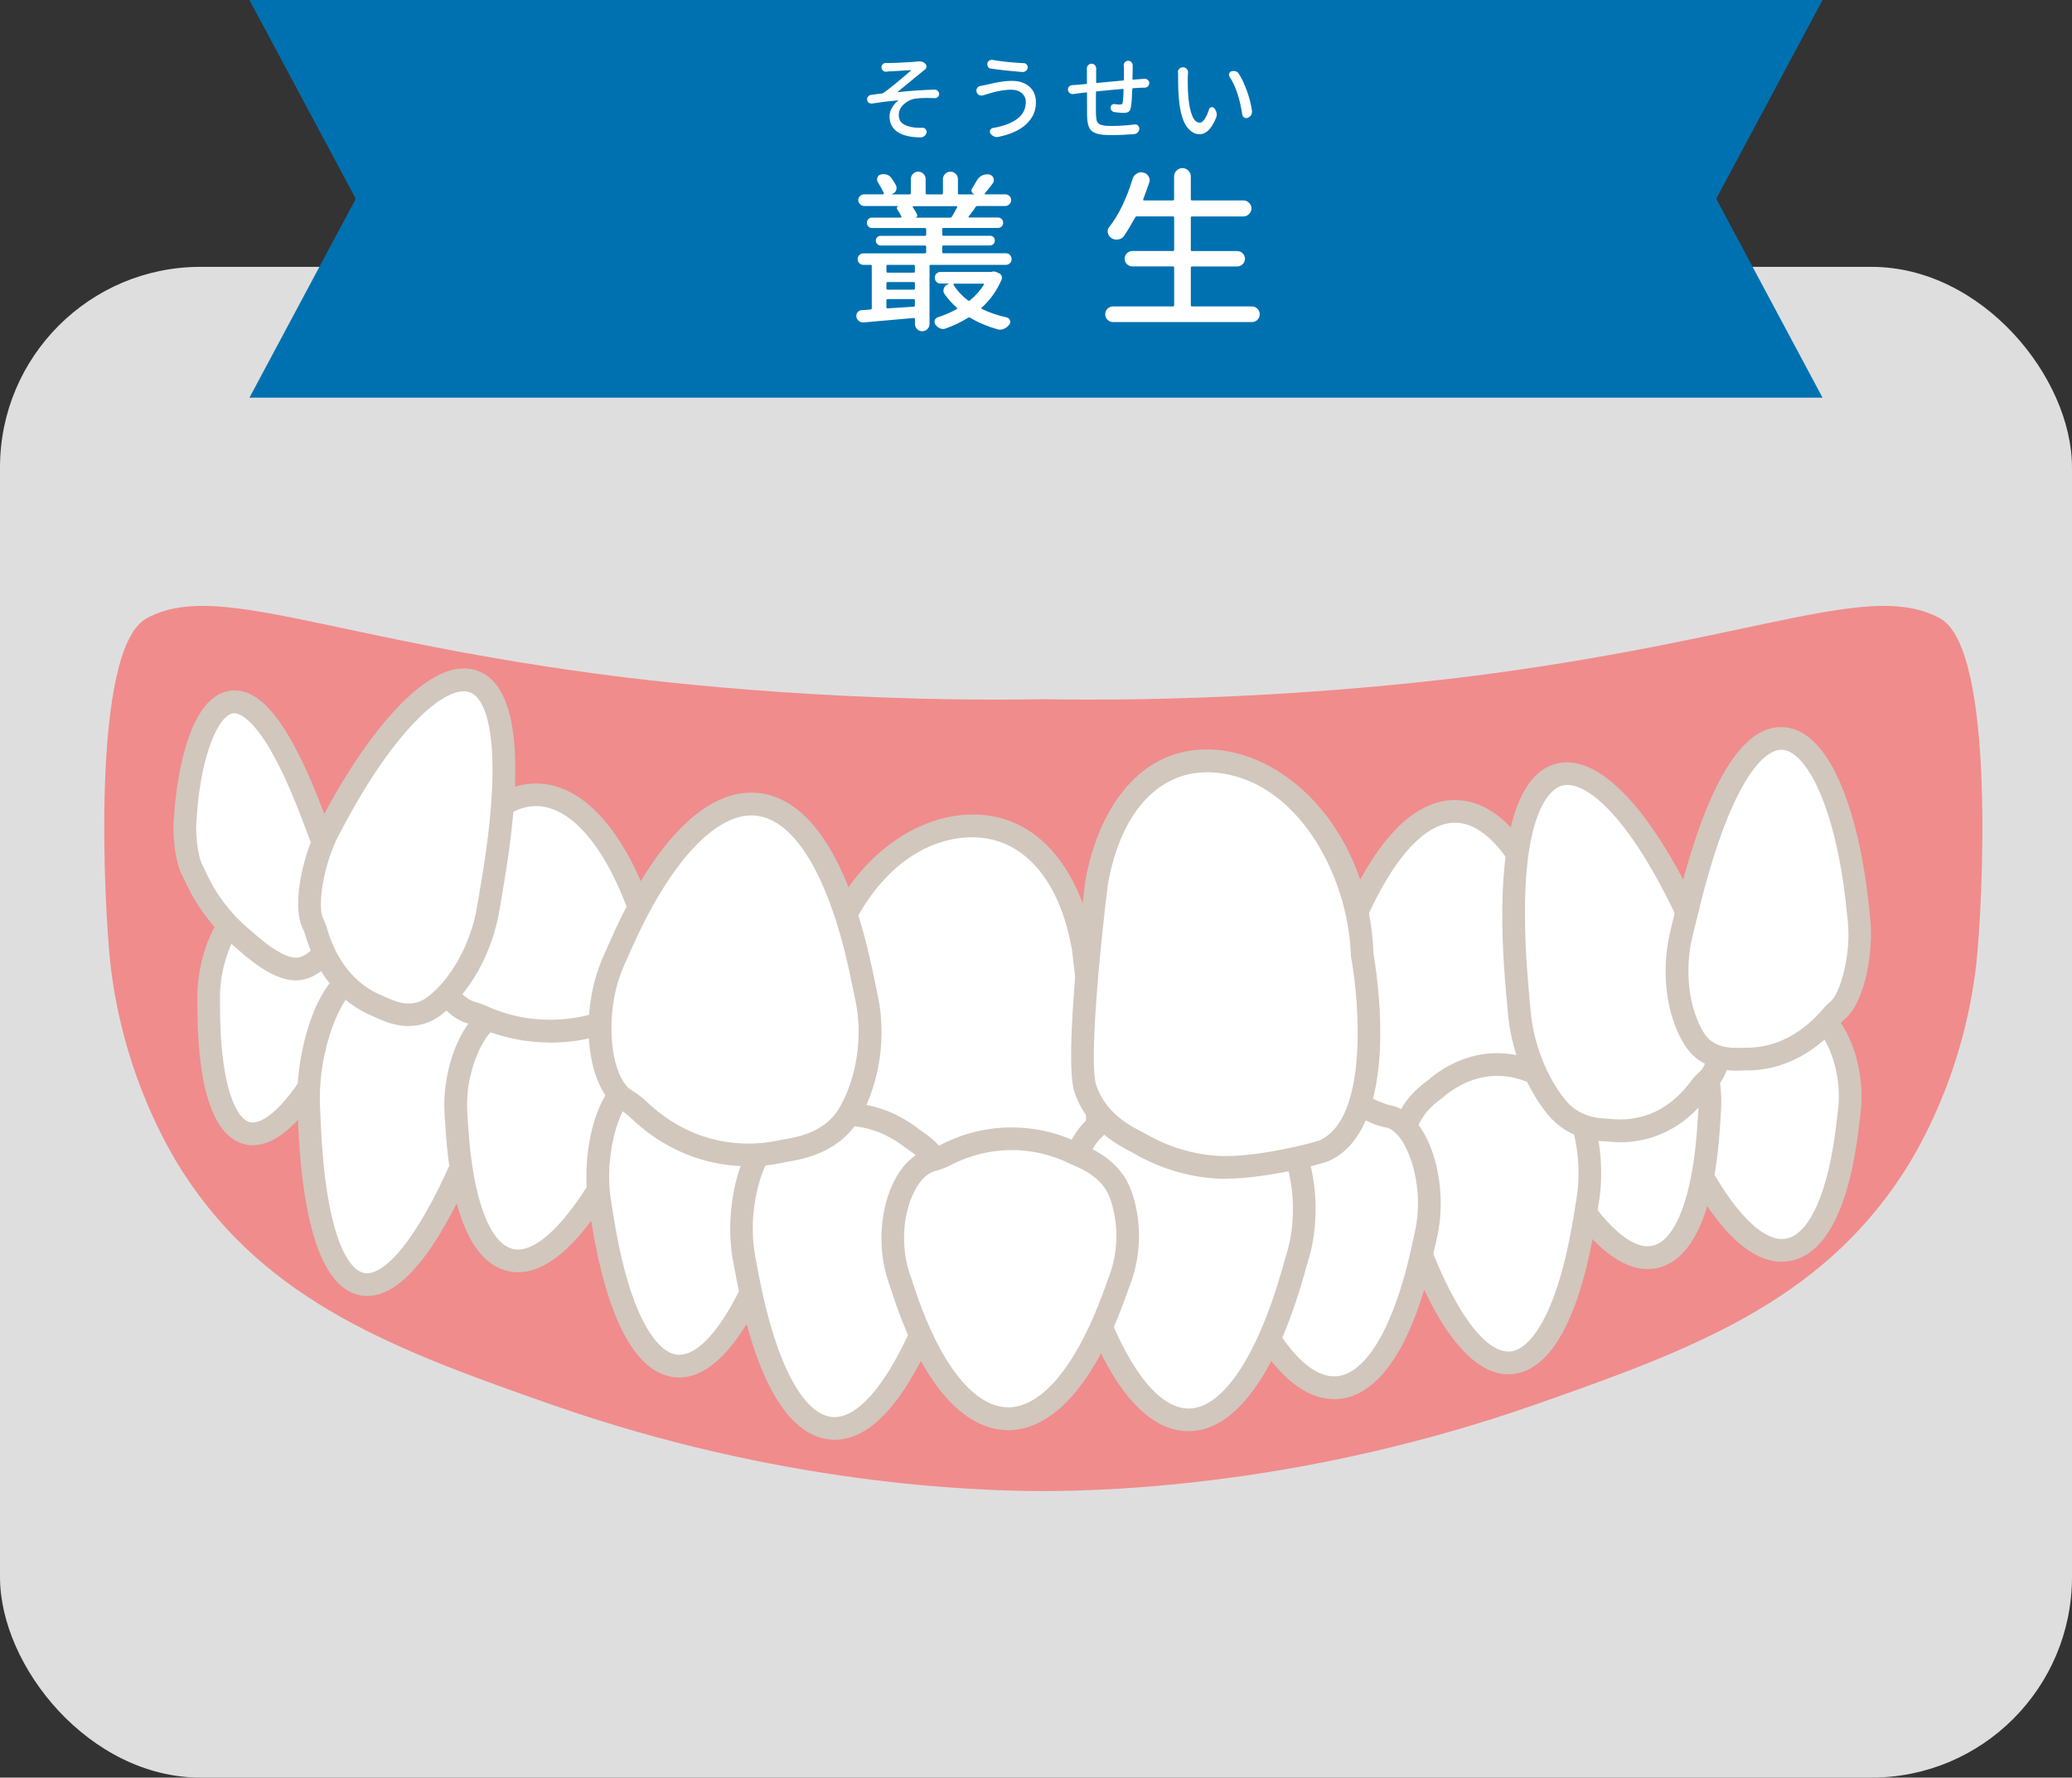
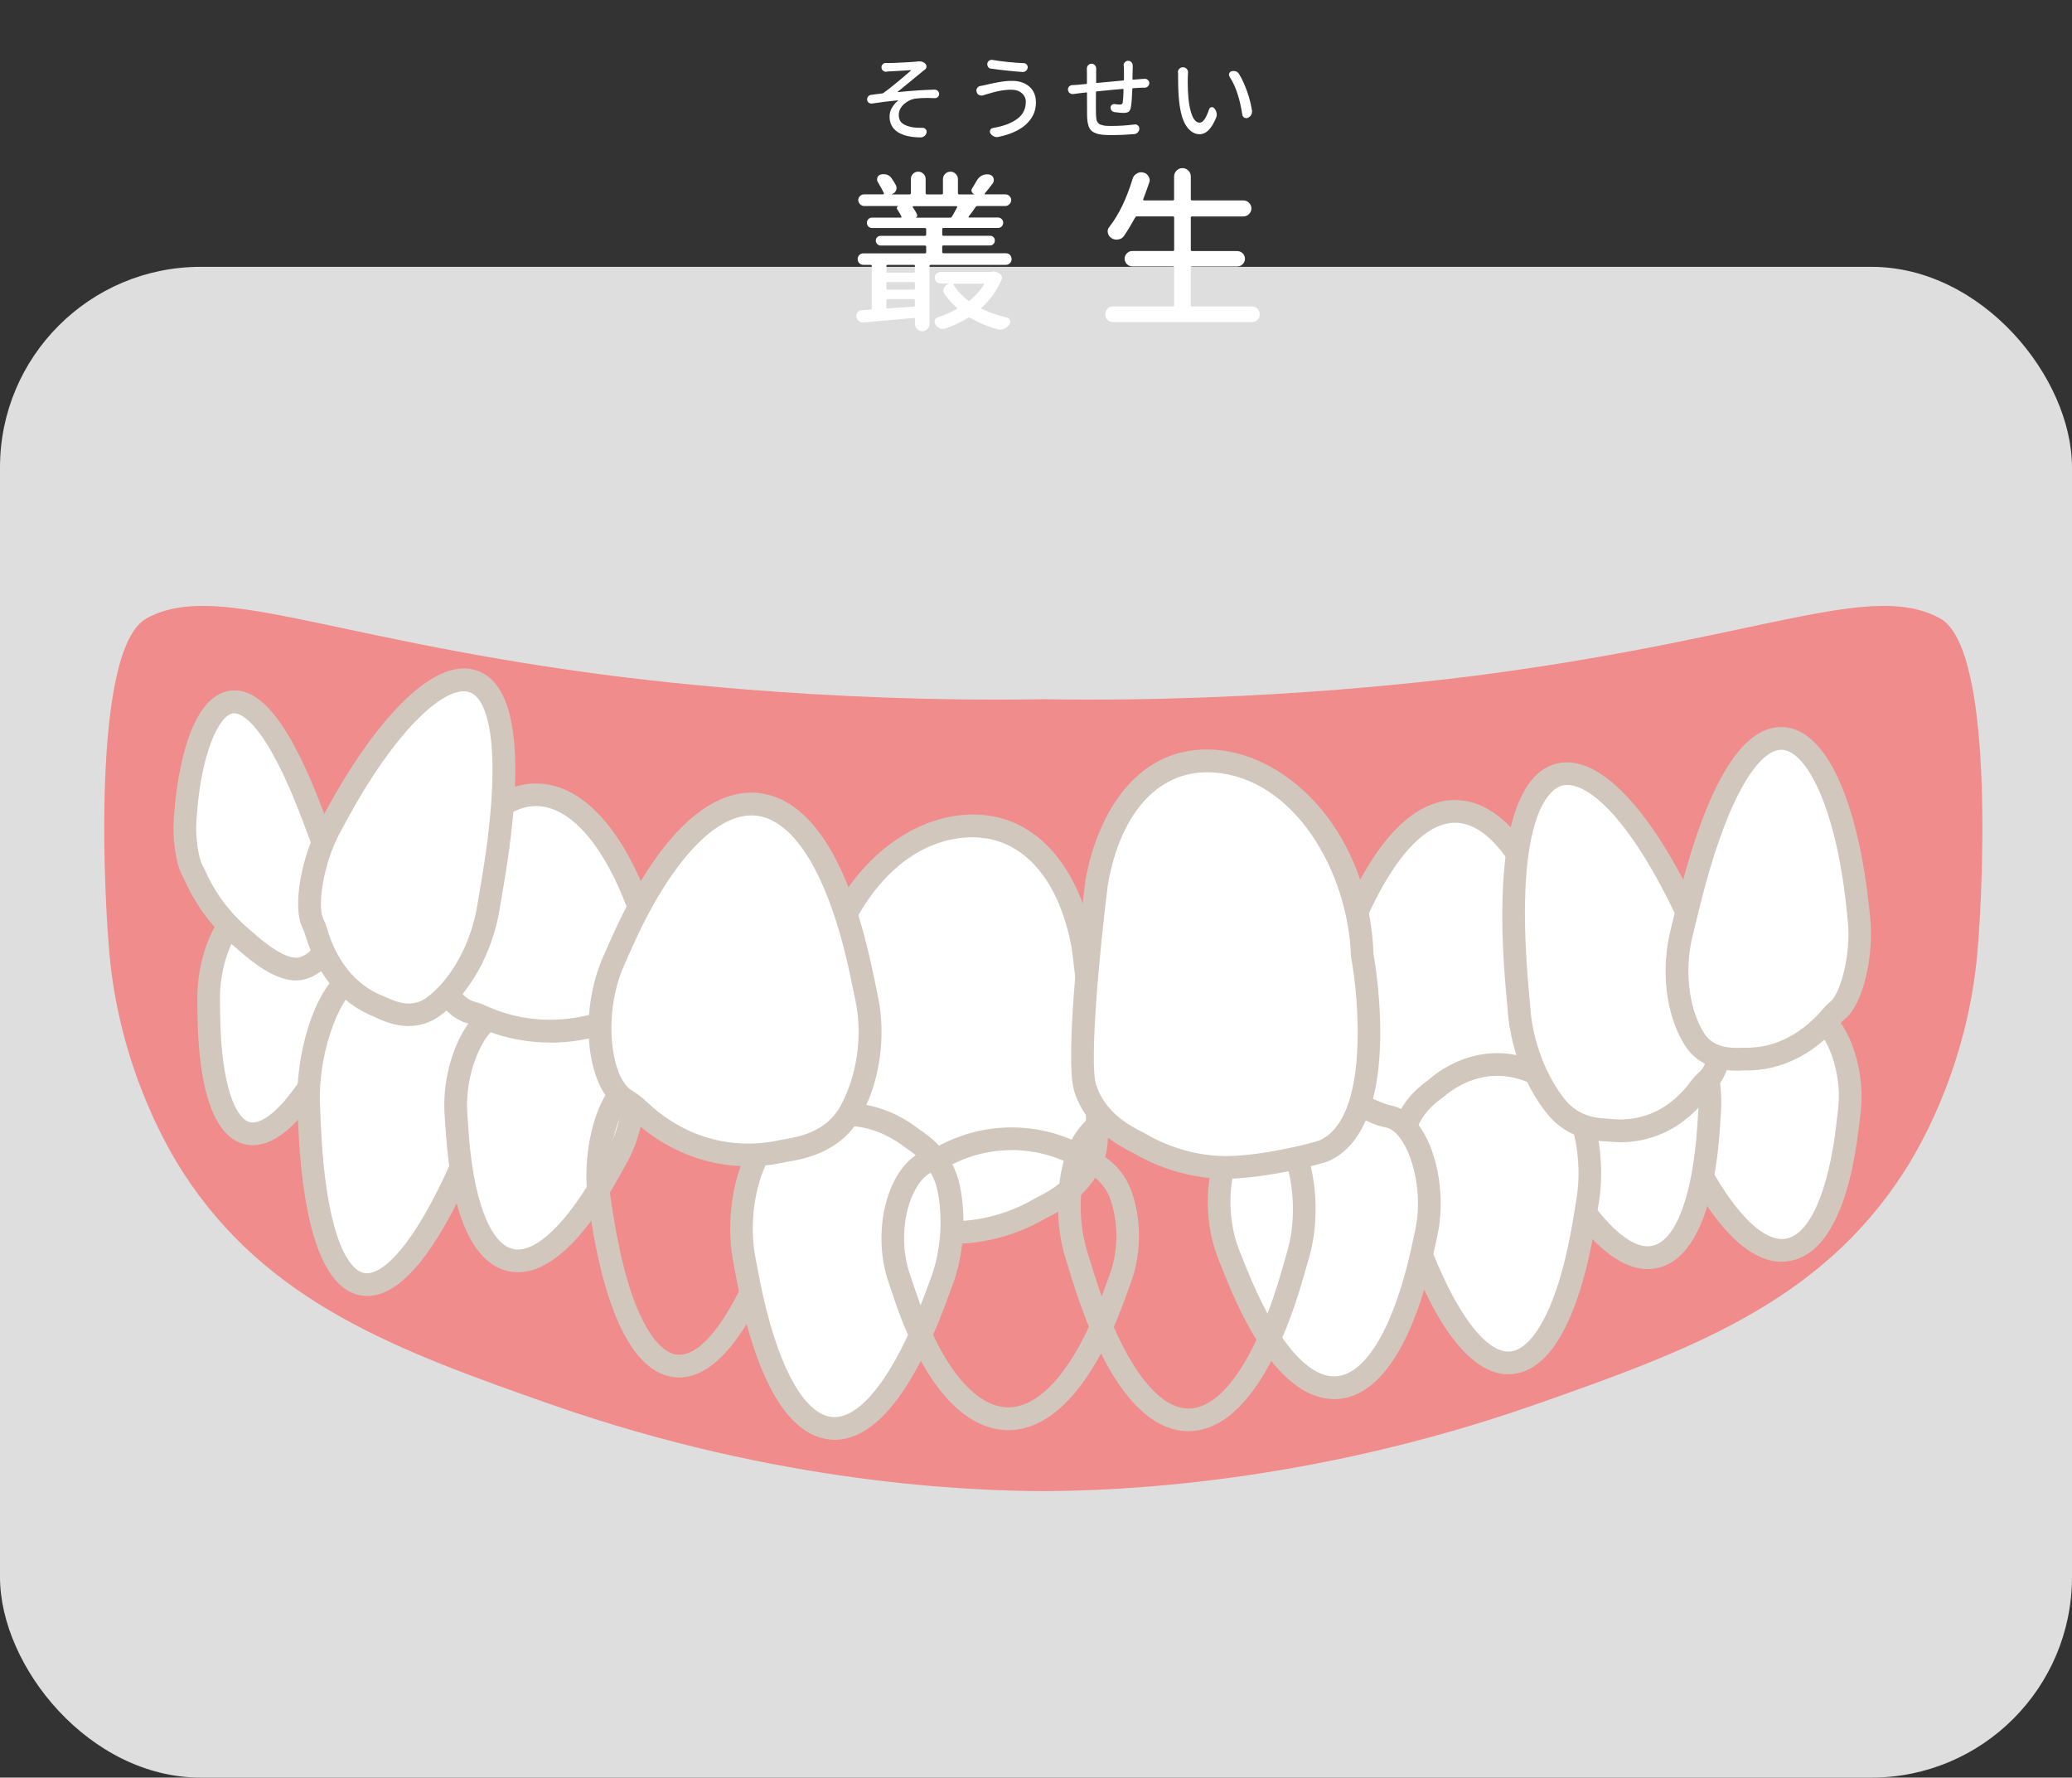
<svg xmlns="http://www.w3.org/2000/svg" id="_レイヤー_2" width="310" height="265.92" viewBox="0 0 310 265.92">
  <rect x="0" y="0" width="310" height="265.92" fill="#333333" stroke="none" />
  <g id="base">
    <rect y="39.92" width="310" height="226" rx="30" ry="30" style="fill:#dfdede;" />
    <path d="m290.23,92.49c-10.25-5.57-26,2.68-66.71,8.22-6.13.83-33.63,4.44-67.39,3.89h-.07c-33.76.55-61.27-3.06-67.4-3.89-40.71-5.54-56.46-13.79-66.71-8.22-8.5,4.62-6.32,43.72-5.44,51.6,1.89,16.96,9.19,28.68,10.89,31.32,12.61,19.51,32.11,26.65,55.14,34.72,34.12,11.95,63,12.9,73.56,12.93,10.56-.03,39.44-.98,73.56-12.93,23.03-8.07,42.53-15.21,55.14-34.72,1.7-2.63,9.01-14.35,10.89-31.32.87-7.89,3.05-46.98-5.45-51.6Z" style="fill:#f08c8c;" />
    <path id="_2" d="m199.62,145.12l1.2-3.25c10.72-29.13,25.18-25.63,32.57.68l.71,2.51c2.05,7.28-.24,16.62-4.38,18.36-.67.28-1.32.64-1.95,1.09-1.86,1.33-5.18,3.26-9.65,3.86-4.72.63-8.45-.5-10.39-1.27-1.54-.52-6.3-1.75-8.1-6.45-1.69-4.4-1.93-10.28,0-15.53Z" style="fill:#fff;" />
    <path d="m215.36,170.24c-2.82,0-5.63-.53-8.27-1.57l-.25-.08c-1.87-.6-6.85-2.2-8.82-7.34-1.97-5.14-1.97-11.39,0-16.73h0l1.2-3.25c6.69-18.19,13.94-21.78,18.83-21.58,6.97.28,12.99,8.23,16.97,22.39l.71,2.51c2.3,8.19-.35,18.29-5.36,20.39-.57.24-1.11.54-1.62.91-2.17,1.55-5.74,3.54-10.42,4.16-.98.13-1.98.2-2.97.2Zm-14.15-24.54c-1.66,4.52-1.67,10.01,0,14.34,1.39,3.62,4.97,4.77,6.69,5.32l.37.12c3.11,1.22,6.41,1.62,9.62,1.19,3.98-.53,7.03-2.23,8.89-3.56.72-.51,1.48-.94,2.28-1.28,3.06-1.28,5.29-9.59,3.4-16.33l-.71-2.51c-3.44-12.26-8.61-19.7-13.83-19.91-5.23-.21-10.9,6.85-15.5,19.36l-1.2,3.25h0Z" style="fill:#d1c7bd;" />
    <path id="_5" d="m252.35,171.56l1.09,2.13c10.29,20,20.38,17.03,22.98-5.3l.27-2.28c.79-6.76-2.49-14.32-6.17-14.63-.57-.05-1.15-.17-1.71-.37-1.63-.58-4.4-1.23-7.69-.48-3.29.76-5.56,2.56-6.67,3.59-.89.74-3.56,2.69-4.01,6.4-.41,3.4.17,7.54,1.92,10.93Z" style="fill:#fff;" />
    <path d="m266.58,188.76c-3.58,0-8.72-2.78-14.65-14.3l-1.09-2.13c-1.79-3.48-2.57-7.93-2.09-11.91.5-4.14,3.34-6.47,4.41-7.34l.19-.16c1.44-1.34,3.95-3.16,7.39-3.95,3.6-.83,6.69-.17,8.64.53.41.15.84.24,1.28.27,1.49.12,2.94.99,4.19,2.51,2.66,3.25,4.12,9.01,3.54,14l-.27,2.28c-1.42,12.16-4.98,19.1-10.31,20.07-.38.07-.79.11-1.22.11Zm-2.45-36.77c-.82,0-1.71.09-2.63.3-2.71.62-4.7,2.08-5.9,3.18l-.28.24c-.93.76-2.86,2.34-3.19,5.12-.4,3.33.25,7.05,1.74,9.94h0s1.09,2.13,1.09,2.13c4.31,8.37,8.89,13.01,12.24,12.4,3.55-.64,6.37-7.04,7.54-17.12l.27-2.28c.54-4.63-1-9.27-2.79-11.46-.64-.78-1.29-1.24-1.83-1.28-.72-.06-1.44-.21-2.14-.46-1.02-.37-2.44-.72-4.11-.72Z" style="fill:#d1c7bd;" />
    <path id="_4" d="m231.71,172.66l1.2,2.16c11.28,20.28,21.22,16.86,22.73-6.39l.15-2.38c.46-7.07-3.22-14.81-6.93-14.97-.58-.03-1.16-.13-1.73-.31-1.67-.54-4.47-1.09-7.73-.16-3.26.93-5.43,2.9-6.49,4.02-.84.81-3.41,2.94-3.66,6.8-.24,3.54.56,7.8,2.47,11.23Z" style="fill:#fff;" />
    <path d="m246.53,189.85c-3.57,0-8.76-2.81-15.1-14.21l-1.2-2.15s0,0,0,0c-1.95-3.51-2.96-8.06-2.68-12.17.28-4.27,2.89-6.7,4-7.75l.18-.17c2-2.11,4.51-3.66,7.2-4.43,3.58-1.02,6.72-.47,8.72.18.42.13.85.21,1.29.23,1.46.06,2.91.85,4.2,2.29,2.9,3.23,4.69,9.19,4.35,14.48l-.15,2.38c-.82,12.65-4.05,19.96-9.35,21.15-.45.1-.94.16-1.46.16Zm-13.33-18.02l1.2,2.15c4.73,8.5,9.53,13.13,12.84,12.38,3.52-.79,6.03-7.54,6.71-18.05l.15-2.38c.32-4.92-1.56-9.85-3.48-11.99-.65-.72-1.31-1.15-1.82-1.17-.74-.03-1.48-.17-2.18-.39-1.56-.5-3.99-.93-6.75-.15-2.66.76-4.58,2.35-5.73,3.56l-.27.26c-.89.83-2.74,2.56-2.93,5.49-.23,3.48.61,7.33,2.26,10.29Z" style="fill:#d1c7bd;" />
    <path id="_3" d="m211.08,183.56l1.02,2.7c9.6,25.46,20.69,22.68,25.02-4.06l.44-2.7c1.29-7.96-1.64-17.26-5.48-18.04-.6-.12-1.2-.33-1.78-.63-1.68-.88-4.57-1.96-8.12-1.45-3.58.52-6.14,2.41-7.43,3.52-1.01.79-4.06,2.82-4.85,7.23-.73,4.06-.43,9.13,1.19,13.43Z" style="fill:#fff;" />
    <path d="m225.68,205.59c-5.31,0-10.54-6.45-15.17-18.73l-1.02-2.7h0c-1.63-4.32-2.1-9.67-1.27-14.33.86-4.77,3.94-7.11,5.26-8.11l.21-.16c2.4-2.07,5.27-3.43,8.23-3.86,3.9-.57,7.13.57,9.15,1.62.42.22.87.38,1.33.47,5.4,1.09,8.15,11.82,6.83,19.97l-.44,2.7c-2.35,14.52-6.66,22.51-12.46,23.09-.22.02-.44.03-.66.03Zm-13.01-22.63l1.02,2.7c4.04,10.71,8.64,16.88,12.31,16.51,3.03-.3,7.1-5.78,9.44-20.25l.44-2.7c1.23-7.62-1.69-15.6-4.14-16.1-.77-.16-1.52-.42-2.23-.79-1.57-.82-4.08-1.71-7.09-1.27-2.93.43-5.18,1.93-6.56,3.12l-.31.24c-1.09.82-3.35,2.54-3.97,6-.73,4.08-.32,8.76,1.1,12.53h0Z" style="fill:#d1c7bd;" />
    <path id="_6" d="m50.08,156.09l-1.04,1.9c-9.77,17.92-17.56,14.59-17.81-6.44l-.02-2.15c-.08-6.39,3.18-13.26,6.14-13.27.47,0,.93-.07,1.39-.22,1.35-.42,3.6-.82,6.15.12,2.54.95,4.18,2.79,4.97,3.83.63.76,2.57,2.75,2.62,6.23.04,3.18-.76,6.97-2.41,10Z" style="fill:#fff;" />
    <path d="m37.86,171.32c-.44,0-.87-.05-1.3-.16-4.46-1.11-6.88-7.88-7.02-19.58l-.02-2.16c-.06-5.05,1.81-10.66,4.45-13.34,1.07-1.09,2.21-1.64,3.39-1.65.3,0,.6-.05.89-.14,1.69-.53,4.33-.94,7.25.15,2.75,1.03,4.64,2.96,5.73,4.4l.08.09c.85.98,2.83,3.29,2.88,7.14.05,3.69-.93,7.74-2.62,10.83,0,0,0,0,0,0l-1.04,1.9c-4.53,8.31-8.79,12.51-12.68,12.51Zm3.82-34.16c-.95,0-1.78.18-2.42.38-.62.2-1.26.3-1.9.3-.17,0-.52.17-.98.63-1.75,1.78-3.53,6.35-3.47,10.92l.02,2.16c.13,11.26,2.48,15.83,4.44,16.32,1.85.46,5.49-2.1,10.17-10.68l1.04-1.9c1.42-2.6,2.24-6.03,2.2-9.16-.03-2.62-1.4-4.2-2.06-4.97l-.16-.19c-.87-1.15-2.27-2.59-4.27-3.33-.93-.35-1.82-.47-2.62-.47Zm8.4,18.94h0,0Z" style="fill:#d1c7bd;" />
    <path id="_5-2" d="m70.5,171.16l-1.23,2.83c-11.63,26.6-21.65,23.35-22.94-5.5l-.13-2.95c-.39-8.73,3.39-18.75,7.13-19.37.58-.1,1.17-.29,1.75-.58,1.69-.86,4.53-1.87,7.81-1.08,3.29.79,5.47,2.99,6.54,4.27.85.91,3.44,3.28,3.67,8.07.21,4.39-.63,9.8-2.6,14.31Z" style="fill:#fff;" />
    <path d="m54.94,193.87c-.35,0-.7-.03-1.05-.1-6.78-1.26-8.78-14.4-9.26-25.2l-.13-2.95c-.39-8.86,3.33-20.26,8.55-21.12.42-.07.85-.21,1.27-.42,2.05-1.04,5.27-2.1,8.97-1.22,2.78.67,5.36,2.33,7.45,4.83l.12.12c1.11,1.15,3.7,3.86,3.95,8.96.24,4.97-.79,10.6-2.74,15.07l-1.23,2.83c-5.57,12.75-10.91,19.2-15.88,19.2Zm5.55-47.93c-1.87,0-3.5.59-4.65,1.18-.74.37-1.49.62-2.25.74-2.12.35-6.1,8.73-5.71,17.62l.13,2.95c.69,15.46,3.8,21.51,6.49,22.01,2.55.47,7.36-3.77,13.2-17.12l1.23-2.83s0,0,0,0c1.75-4.01,2.67-9.07,2.46-13.54-.19-3.83-2.09-5.82-3.01-6.77l-.21-.22c-1.19-1.41-3.08-3.15-5.69-3.77-.69-.16-1.36-.23-2-.23Z" style="fill:#d1c7bd;" />
    <path id="_4-2" d="m92.29,173.13l-1.2,2.16c-11.28,20.28-21.22,16.86-22.73-6.39l-.16-2.38c-.46-7.07,3.22-14.81,6.93-14.97.58-.03,1.16-.13,1.73-.31,1.67-.54,4.48-1.09,7.74-.16,3.26.93,5.43,2.9,6.49,4.02.84.81,3.41,2.94,3.67,6.8.23,3.54-.56,7.8-2.47,11.23Z" style="fill:#fff;" />
    <path d="m77.48,190.32c-.52,0-1.01-.06-1.46-.16-5.3-1.19-8.53-8.51-9.35-21.15l-.16-2.38c-.34-5.3,1.44-11.25,4.35-14.48,1.29-1.44,2.75-2.23,4.21-2.29.43-.02.87-.1,1.29-.23,2.01-.64,5.15-1.2,8.72-.18,2.69.77,5.2,2.32,7.26,4.48l.13.12c1.11,1.04,3.72,3.48,4,7.74.27,4.11-.73,8.66-2.69,12.17l-1.2,2.16c-6.34,11.4-11.53,14.21-15.1,14.21Zm3.57-38.04c-1.46,0-2.71.28-3.65.58-.7.23-1.44.36-2.18.39-.52.02-1.18.45-1.83,1.17-1.93,2.14-3.8,7.08-3.48,11.99l.16,2.38c.68,10.51,3.19,17.26,6.71,18.06,3.3.74,8.11-3.88,12.84-12.38l1.2-2.16h0c1.65-2.96,2.49-6.81,2.26-10.29-.19-2.92-2.04-4.66-2.93-5.49l-.21-.2c-1.69-1.78-3.67-3.01-5.78-3.61-1.09-.31-2.14-.43-3.1-.43Z" style="fill:#d1c7bd;" />
    <path id="_3-2" d="m227.3,151.38l-.32-3.66c-3.67-42.21,12.9-40.64,27.28-7.07l1.1,2.57c2.98,6.96,2.82,16,.11,18.34-.43.37-.84.81-1.21,1.31-1.08,1.47-3.06,3.69-6.08,5.06-3.16,1.44-6.05,1.32-7.62,1.13-1.23-.09-4.97-.07-7.72-3.47-2.73-3.37-5.06-8.64-5.55-14.21Z" style="fill:#fff;" />
    <path d="m242.38,170.87c-.67,0-1.34-.04-2.02-.12h-.16c-1.54-.09-5.63-.33-8.68-4.08-3.23-3.97-5.44-9.63-5.92-15.13,0,0,0,0,0,0l-.32-3.66c-1.74-20.03.95-31.98,7.59-33.65,6.73-1.69,15.31,7.94,22.94,25.76l1.1,2.57c2.89,6.76,3.38,17.09-.34,20.3-.34.29-.66.64-.95,1.04-1.27,1.73-3.48,4.11-6.74,5.59-2.03.92-4.25,1.39-6.51,1.39Zm-13.38-19.63c.42,4.78,2.4,9.87,5.17,13.28,2.1,2.59,4.89,2.75,6.23,2.82l.29.02c2.42.3,4.74-.05,6.79-.98,2.59-1.18,4.37-3.11,5.41-4.52.45-.6.94-1.13,1.46-1.59,1.82-1.57,2.3-9.7-.56-16.38l-1.1-2.57c-7.63-17.82-15.03-24.79-18.98-23.8-1.25.31-7.37,3.24-5.03,30.06l.32,3.66Z" style="fill:#d1c7bd;" />
-     <path id="_3-3" d="m116.22,184.03l-1.02,2.7c-9.6,25.46-20.69,22.68-25.02-4.07l-.44-2.7c-1.29-7.96,1.64-17.26,5.48-18.04.6-.12,1.2-.33,1.78-.63,1.68-.88,4.57-1.96,8.12-1.45,3.58.52,6.14,2.41,7.43,3.52,1.01.79,4.06,2.82,4.85,7.23.73,4.06.43,9.13-1.19,13.43Z" style="fill:#fff;" />
    <path d="m101.62,206.06c-.22,0-.44-.01-.66-.03-5.8-.58-10.1-8.57-12.46-23.09l-.44-2.7c-1.32-8.15,1.43-18.88,6.82-19.97.46-.09.9-.25,1.33-.47,2.02-1.05,5.25-2.19,9.15-1.62,2.96.43,5.83,1.78,8.29,3.91l.14.1c1.32,1,4.41,3.34,5.27,8.12.83,4.65.36,10.01-1.27,14.33h0s-1.02,2.7-1.02,2.7c-4.63,12.28-9.86,18.73-15.17,18.73Zm1.68-44.64c-2.3,0-4.21.72-5.5,1.39-.71.37-1.46.64-2.23.79-2.45.5-5.37,8.48-4.14,16.1l.44,2.7c2.34,14.47,6.41,19.95,9.44,20.25,3.69.37,8.27-5.81,12.31-16.51l1.02-2.7c1.42-3.77,1.83-8.45,1.1-12.53-.62-3.47-2.89-5.18-3.97-6l-.24-.18c-1.44-1.25-3.7-2.75-6.63-3.18-.55-.08-1.08-.11-1.59-.11Zm12.92,22.61h0,0Z" style="fill:#d1c7bd;" />
-     <path id="_5-3" d="m48.88,127.61l-1.84-4.93c-11.41-30.61-18.31-15.18-19.3-.79l-.07.96c-.17,2.53.34,5.99,1.08,7.31.13.23.26.5.4.8.41.93,1.22,2.61,2.52,4.44,1.77,2.49,3.62,4.18,4.82,5.17,1.11.97,5.77,5.35,8.98,4.2,4.26-1.53,6.74-8.22,3.41-17.16Z" style="fill:#fff;" />
+     <path id="_5-3" d="m48.88,127.61l-1.84-4.93c-11.41-30.61-18.31-15.18-19.3-.79c-.17,2.53.34,5.99,1.08,7.31.13.23.26.5.4.8.41.93,1.22,2.61,2.52,4.44,1.77,2.49,3.62,4.18,4.82,5.17,1.11.97,5.77,5.35,8.98,4.2,4.26-1.53,6.74-8.22,3.41-17.16Z" style="fill:#fff;" />
    <path d="m44.31,146.67c-3.11,0-6.38-2.55-8.72-4.63l-.21-.19c-1.93-1.59-3.65-3.44-5.09-5.47-1.32-1.87-2.19-3.61-2.69-4.74-.11-.24-.21-.46-.32-.65-1.02-1.82-1.47-5.7-1.29-8.26l.07-.97c.2-2.9,1.53-17.45,8.32-18.43,4.71-.68,9.24,5.27,14.26,18.75l1.84,4.93h0c2.07,5.55,2.21,10.76.4,14.66-1.06,2.29-2.77,3.95-4.82,4.69-.57.21-1.16.3-1.75.3Zm-9.29-39.97c-.06,0-.11,0-.15.01-2.17.32-4.79,6.13-5.42,15.3l-.07.97c-.16,2.31.35,5.43.87,6.36.15.28.31.59.47.94.44,1,1.19,2.52,2.35,4.15,1.26,1.78,2.78,3.41,4.52,4.84l.27.24c4.33,3.85,6.28,3.95,7.06,3.67,1.21-.43,2.21-1.44,2.89-2.92,1.4-3.03,1.22-7.42-.5-12.05l-1.84-4.93c-5.74-15.41-9.44-16.58-10.44-16.58Z" style="fill:#d1c7bd;" />
    <path id="_3-4" d="m97.07,140.03l-.78-2.35c-8.93-27.09-25.88-23.11-30.82.5l-.38,1.8c-1.03,4.89,1.88,10.52,5.44,11.5.57.16,1.13.36,1.67.6,1.58.72,4.34,1.75,7.92,2.07,3.77.33,6.77-.26,8.35-.67,1.27-.28,5.2-.94,7.07-3.56,1.85-2.6,2.7-6.32,1.52-9.89Z" style="fill:#fff;" />
    <path d="m82.35,155.96c-.79,0-1.59-.03-2.38-.1-3.71-.33-6.66-1.38-8.48-2.21-.45-.21-.93-.38-1.41-.51-4.61-1.26-7.84-7.81-6.65-13.49l.38-1.8c2.58-12.32,8.63-20.23,15.8-20.63,7.32-.41,13.99,6.86,18.3,19.95l.78,2.35s0,0,0,0c1.26,3.83.61,8.1-1.75,11.41-2.13,2.99-6.12,3.83-7.82,4.18l-.27.06c-2.1.53-4.28.8-6.48.8Zm-2.18-35.37c-.13,0-.25,0-.38.01-5.47.31-10.44,7.35-12.66,17.93l-.38,1.8c-.85,4.07,1.66,8.81,4.22,9.51.66.18,1.3.42,1.92.7,1.58.72,4.14,1.64,7.37,1.92,2.59.23,5.29.01,7.79-.62l.35-.08c1.31-.28,4.39-.92,5.75-2.83,1.71-2.4,2.2-5.61,1.29-8.37l-.78-2.35c-3.66-11.09-9.05-17.63-14.5-17.63Z" style="fill:#d1c7bd;" />
    <path id="_4-3" d="m251.59,139.51l.96-3.92c9.59-39.1,22.48-27.38,25.36-.05l.21,1.97c.55,5.26-1.05,11.85-3.16,13.6-.35.29-.7.64-1.05,1.05-1.04,1.21-2.93,3.15-5.59,4.54-3.06,1.6-5.74,1.77-7.24,1.73-1.25.04-5.44.47-7.61-3.04-2.29-3.69-3.38-9.73-1.87-15.88Z" style="fill:#fff;" />
    <path d="m259.91,160.17c-2.05,0-5.74-.41-7.89-3.88-2.78-4.48-3.57-11.07-2.08-17.18,0,0,0,0,0,0l.96-3.92c4.4-17.94,9.77-26.83,15.99-26.41,7.36.5,11.39,14.06,12.71,26.58l.21,1.97c.55,5.2-.86,12.68-3.77,15.09-.28.23-.56.51-.84.84-1.24,1.45-3.3,3.49-6.1,4.94-2.57,1.34-5.28,1.99-8.06,1.93h-.16c-.25.02-.58.04-.98.04Zm-6.66-20.25c-1.27,5.18-.61,10.9,1.67,14.58,1.33,2.15,3.69,2.34,5.82,2.24h.3c2.29.03,4.46-.48,6.51-1.55,2.31-1.2,4.04-2.91,5.08-4.13.41-.48.83-.9,1.26-1.25,1.39-1.15,3.11-6.88,2.56-12.12l-.21-1.97c-1.6-15.14-6.02-23.31-9.56-23.55-3.17-.22-8.07,5.93-12.46,23.83l-.96,3.92Z" style="fill:#d1c7bd;" />
    <path id="_4-4" d="m73.06,135.88l.7-4.16c6.95-41.54-9.68-35.16-23.38-9.82l-.99,1.83c-2.64,4.88-3.82,11.87-2.58,14.39.21.42.39.89.54,1.42.47,1.57,1.43,4.18,3.32,6.54,2.19,2.73,4.58,3.92,5.99,4.47,1.14.52,4.83,2.55,8.25,0,3.6-2.69,7.05-8.12,8.14-14.66Z" style="fill:#fff;" />
    <path d="m61.18,153.5c-2.25,0-4.15-.9-5-1.3l-.23-.11c-2.51-.98-4.76-2.66-6.6-4.95-1.99-2.48-3.07-5.25-3.63-7.13-.12-.42-.27-.81-.44-1.15-1.69-3.43.02-11.16,2.61-15.95l.99-1.83c6.28-11.61,15.48-23.17,22.47-20.77,5.89,2.02,7.26,12.68,4.08,31.67l-.7,4.16h0c-1.08,6.46-4.45,12.49-8.8,15.74-1.61,1.2-3.26,1.6-4.76,1.6Zm8.21-50.09c-3.66,0-10.49,6.3-17.52,19.3l-.99,1.83c-2.65,4.9-3.37,11.16-2.55,12.83.26.52.48,1.09.65,1.7.47,1.58,1.37,3.9,3.02,5.96,1.46,1.82,3.24,3.15,5.28,3.95l.36.16c1.92.91,4.16,1.63,6.26.05,3.62-2.71,6.55-8.04,7.48-13.58l.7-4.16c3.18-19.01,1.14-26.88-1.83-27.9-.26-.09-.55-.14-.86-.14Zm3.67,32.48h0,0Z" style="fill:#d1c7bd;" />
    <path id="_1" d="m162.05,141.79c-5.45-31.13-38.72-19.06-39.76,10.85,0,0-4.54,24.57,5.68,29.21.93.42,10.09,2.78,15.82,2.49,5.63-.29,9.79-2.36,11.87-3.58,1.61-.85,6.36-2.98,8.08-8.22,1.57-4.79-1.69-30.75-1.69-30.75Z" style="fill:#fff;" />
    <path d="m142.76,186.07c-6.07,0-14.51-2.22-15.49-2.66-11.01-5-7.06-28.76-6.67-30.94.68-18.16,12.57-29.8,23.7-30.58,11.67-.81,17.67,9.6,19.42,19.62,0,.03,0,.05.01.08.34,2.7,3.26,26.48,1.62,31.49-1.82,5.54-6.53,7.97-8.54,9l-.36.18c-3.79,2.23-8.16,3.55-12.58,3.78-.36.02-.73.03-1.12.03Zm2.74-60.82c-.32,0-.64.01-.97.03-12.13.84-20.11,14.89-20.54,27.43,0,.08-.01.17-.03.25-1.19,6.47-2.67,24,4.71,27.35,1.04.43,9.7,2.61,15.03,2.34,3.87-.2,7.71-1.36,11.1-3.35l.46-.24c1.78-.92,5.48-2.82,6.87-7.04,1.06-3.22-.51-20.07-1.75-29.96-1.87-10.6-7.39-16.8-14.87-16.8Z" style="fill:#d1c7bd;" />
    <path id="_2-2" d="m140.88,191.73l-1.06,2.85c-10.09,27.09-22.52,24.78-27.91-3.29l-.54-2.84c-1.61-8.39,1.52-18.33,5.83-19.24.67-.14,1.34-.38,1.98-.71,1.87-.97,5.07-2.18,9.03-1.72,3.97.46,6.84,2.38,8.27,3.5,1.12.8,4.5,2.84,5.45,7.41.87,4.2.64,9.5-1.05,14.03Z" style="fill:#fff;" />
    <path d="m124.89,215.38c-.21,0-.42,0-.63-.03-6.29-.53-11.14-8.74-14.02-23.74l-.54-2.84c-1.64-8.53,1.34-19.99,7.15-21.22.54-.11,1.06-.3,1.55-.56,2.2-1.14,5.72-2.39,10.01-1.89,3.24.38,6.4,1.71,9.13,3.86l.18.12c1.46,1,4.86,3.36,5.89,8.28,1,4.82.58,10.41-1.12,14.97l-1.06,2.85c-4.93,13.24-10.63,20.2-16.52,20.2Zm1.58-46.99c-2.74,0-5.01.85-6.51,1.63-.76.39-1.57.68-2.41.86-2.83.6-6.07,9.18-4.52,17.26l.54,2.84c2.45,12.78,6.55,20.63,10.97,21,4.23.35,9.35-6.36,13.68-17.97l1.06-2.85s0,0,0,0c1.48-3.98,1.85-8.87.97-13.09-.75-3.59-3.27-5.34-4.49-6.18l-.28-.19c-1.63-1.27-4.18-2.82-7.49-3.2-.53-.06-1.04-.09-1.54-.09Z" style="fill:#d1c7bd;" />
    <path id="_2-3" d="m129.66,149.33l-.79-3.77c-7.09-33.71-23.54-32.19-35.87-4.49l-1.18,2.65c-3.41,7.67-2.4,18.29,1.86,20.86.69.41,1.35.92,1.97,1.51,1.83,1.76,5.17,4.41,9.98,5.79,5.09,1.45,9.36.8,11.61.28,1.78-.32,7.2-.91,9.93-5.78,2.56-4.56,3.77-10.98,2.49-17.06Z" style="fill:#fff;" />
    <path d="m111.98,174.47c-2.3,0-4.6-.32-6.82-.95-4.99-1.43-8.57-4.16-10.69-6.2-.52-.5-1.08-.93-1.66-1.28-5.09-3.07-6.34-14.47-2.53-23.01l1.18-2.65c6.6-14.83,14.43-22.56,22.04-21.75,5.34.57,12.64,5.64,17.05,26.58l.79,3.77c1.29,6.13.29,12.95-2.68,18.24-2.95,5.25-8.6,6.19-10.72,6.55l-.39.07c-1.81.42-3.68.63-5.56.63Zm.46-52.49c-5.7,0-12.33,7.31-17.89,19.79l-1.18,2.65c-3.2,7.18-2.03,16.78,1.18,18.72.8.48,1.57,1.07,2.27,1.74,1.84,1.77,4.95,4.14,9.27,5.38,3.48.99,7.2,1.08,10.76.26l.51-.09c2-.34,6.17-1.04,8.32-4.86,2.54-4.52,3.42-10.61,2.31-15.88h0s-.79-3.77-.79-3.77c-3.06-14.56-8.2-23.27-14.08-23.9-.23-.02-.46-.04-.69-.04Z" style="fill:#d1c7bd;" />
    <path id="_2-4" d="m183.86,187.74l1.04,2.59c9.86,24.6,22.29,22.39,27.91-3.23l.57-2.59c1.68-7.66-1.36-16.69-5.67-17.48-.67-.12-1.34-.33-1.97-.63-1.86-.87-5.04-1.94-9.01-1.49-3.97.46-6.85,2.22-8.3,3.26-1.13.74-4.52,2.62-5.51,6.8-.9,3.84-.72,8.66.93,12.78Z" style="fill:#fff;" />
    <path d="m199.62,209.3c-4.23,0-10.29-3.36-16.29-18.34l-1.04-2.59h0c-1.68-4.18-2.05-9.34-1-13.8,1.07-4.56,4.51-6.74,5.98-7.67l.25-.16c2.67-1.92,5.81-3.16,9.03-3.53,4.25-.49,7.74.62,9.92,1.64.49.23,1.02.4,1.56.5,1.7.31,3.27,1.5,4.55,3.42,2.66,4,3.67,10.62,2.47,16.1l-.57,2.59c-2.97,13.56-8.02,21.3-14.2,21.82-.21.02-.43.03-.66.03Zm-14.18-22.2l1.04,2.59c4.27,10.65,9.18,16.55,13.51,16.19,4.44-.37,8.61-7.53,11.16-19.16l.57-2.59c1.14-5.19-.14-10.71-1.98-13.5-.74-1.12-1.57-1.81-2.33-1.95-.82-.15-1.62-.41-2.38-.76-1.78-.83-4.63-1.74-8.1-1.34-3.34.38-5.92,1.82-7.5,2.95l-.35.23c-1.21.77-3.74,2.37-4.49,5.58-.9,3.8-.58,8.19.85,11.75h0Z" style="fill:#d1c7bd;" />
-     <path id="_1-2" d="m161.06,187.81l.96,3.09c9.14,29.36,23.25,28.13,31.4-.45l.82-2.86c2.41-8.44-.28-18.95-4.96-20.37-.73-.23-1.45-.54-2.13-.95-1.99-1.2-5.43-2.81-9.86-2.8-4.45.01-7.81,1.65-9.5,2.64-1.33.69-5.28,2.41-6.73,7.03-1.33,4.25-1.52,9.78,0,14.68Z" style="fill:#fff;" />
    <path d="m177.84,214.1c-6.79,0-12.82-7.84-17.44-22.7l-.96-3.09c-1.53-4.93-1.53-10.8,0-15.69,1.56-4.99,5.57-7.02,7.28-7.88l.29-.15c3.12-1.83,6.7-2.82,10.29-2.83.02,0,.03,0,.05,0,4.68,0,8.39,1.65,10.69,3.04.55.33,1.14.59,1.75.78,6.19,1.88,8.53,13.93,6.09,22.46l-.82,2.86c-4.24,14.87-10.32,23.11-17.11,23.19-.03,0-.07,0-.11,0Zm-.5-48.94h-.04c-2.98,0-5.97.84-8.65,2.41l-.39.2c-1.44.73-4.43,2.24-5.57,5.87-1.34,4.26-1.34,9.37,0,13.67,0,0,0,0,0,0l.96,3.09c4.04,12.97,9.27,20.38,14.26,20.31,5.01-.06,10.2-7.81,13.88-20.72l.82-2.86c2.23-7.81-.34-17.22-3.82-18.28-.89-.27-1.73-.65-2.51-1.12-1.93-1.17-5.04-2.55-8.93-2.55Z" style="fill:#d1c7bd;" />
-     <path id="_1-3" d="m167.65,191.19l-.96,2.64c-9.14,25.13-23.25,24.08-31.4-.38l-.82-2.45c-2.41-7.22.28-16.22,4.96-17.43.73-.19,1.45-.46,2.13-.81,1.99-1.03,5.43-2.4,9.86-2.39,4.45.01,7.81,1.41,9.5,2.26,1.33.59,5.28,2.06,6.73,6.02,1.33,3.64,1.52,8.37,0,12.56Z" style="fill:#fff;" />
    <path d="m150.86,213.94s-.09,0-.13,0c-6.75-.09-12.81-7.18-17.06-19.95l-.82-2.45c-1.62-4.87-1.19-10.97,1.09-15.17,1.3-2.39,3.04-3.93,5.05-4.45.62-.16,1.21-.39,1.78-.68,2.28-1.18,5.98-2.61,10.64-2.58,3.54,0,7.09.85,10.26,2.44l.21.09c1.72.74,5.75,2.48,7.35,6.86,1.57,4.28,1.57,9.41,0,13.73h0s-.96,2.64-.96,2.64c-4.58,12.6-10.76,19.53-17.42,19.53Zm.5-41.89c-3.95,0-7.09,1.2-9.03,2.2-.79.41-1.62.73-2.48.95-1.06.28-2.1,1.26-2.92,2.78-1.86,3.42-2.2,8.43-.85,12.47l.82,2.45c3.71,11.13,8.77,17.56,13.88,17.63,5.05.07,10.29-6.23,14.31-17.29l.96-2.64c1.3-3.59,1.3-7.85,0-11.4-1.1-3.01-4.08-4.29-5.51-4.91l-.32-.14c-2.77-1.39-5.79-2.1-8.81-2.11h-.05Zm16.28,19.14h0,0Z" style="fill:#d1c7bd;" />
    <path id="_1-4" d="m164.07,132.07c5.45-31.13,38.72-19.06,39.76,10.85,0,0,4.54,24.57-5.68,29.21-.93.42-10.09,2.78-15.82,2.49-5.63-.29-9.79-2.36-11.87-3.59-1.61-.85-6.36-2.98-8.07-8.21-1.57-4.79,1.69-30.75,1.69-30.75Z" style="fill:#fff;" />
    <path d="m183.35,176.35c-.38,0-.75,0-1.12-.03-4.42-.23-8.79-1.55-12.65-3.82l-.29-.15c-2.01-1.04-6.72-3.46-8.54-9-1.64-5.01,1.28-28.79,1.62-31.49,0-.03,0-.05.01-.08,1.75-10.01,7.77-20.43,19.42-19.62,11.13.77,23.02,12.42,23.7,30.57.39,2.18,4.34,25.94-6.67,30.94-.98.45-9.43,2.66-15.5,2.66Zm-17.6-44.02c-1.24,9.89-2.81,26.74-1.75,29.96,1.38,4.22,5.08,6.12,6.86,7.04l.39.2c3.45,2.03,7.29,3.19,11.16,3.39,5.33.28,13.99-1.91,15.04-2.34,7.36-3.35,5.89-20.88,4.7-27.35-.02-.08-.02-.17-.03-.25-.43-12.53-8.41-26.58-20.54-27.42-7.98-.55-13.89,5.72-15.83,16.77Z" style="fill:#d1c7bd;" />
    <g id="_レイヤー_2-2">
-       <polygon points="256.77 29.74 272.68 59.49 37.32 59.49 53.23 29.74 37.32 0 272.68 0 256.77 29.74" style="fill:#0071b0;" />
-     </g>
+       </g>
    <path d="m151.1,38.15c.17.17.25.37.25.61s-.08.44-.25.61-.37.25-.61.25h-11.22c-.14,0-.2.06-.2.18v8.66c0,.3-.11.56-.32.77-.21.21-.47.32-.77.32s-.56-.11-.77-.32-.32-.47-.32-.77v-.71c0-.14-.06-.19-.18-.18-3.93.36-6.41.58-7.44.66-.27.03-.52-.03-.74-.19-.22-.16-.36-.38-.41-.65v-.18c0-.17.06-.33.18-.48.15-.2.35-.31.58-.33.46-.02.91-.05,1.37-.1.12,0,.18-.07.18-.2v-6.3c0-.12-.06-.18-.18-.18h-1.07c-.24,0-.44-.08-.61-.25-.17-.17-.25-.37-.25-.61s.08-.44.25-.61.37-.25.61-.25h9.19c.14,0,.2-.06.2-.18v-.79c0-.14-.07-.2-.2-.2h-6.6c-.2,0-.38-.07-.52-.22-.14-.14-.22-.32-.22-.52s.07-.37.22-.51c.14-.14.32-.2.52-.2h6.6c.14,0,.2-.07.2-.2v-.79c0-.12-.07-.18-.2-.18h-7.9c-.22,0-.4-.08-.55-.23-.14-.15-.22-.33-.22-.55s.07-.39.22-.55c.14-.15.33-.23.55-.23h4.29c.05,0,.08-.02.1-.05.02-.03.02-.08,0-.13-.15-.32-.36-.68-.63-1.07-.05-.08-.06-.18-.03-.28.03-.1.1-.17.2-.2h-5.1c-.24,0-.44-.09-.62-.27s-.27-.38-.27-.62.09-.44.27-.61c.18-.17.38-.25.62-.25h2.84s.06-.02.09-.05c.03-.03.03-.08.01-.13-.24-.51-.53-1.05-.89-1.62-.14-.22-.16-.45-.08-.7.08-.25.25-.4.51-.47.14-.03.27-.05.41-.05.17,0,.34.03.51.08.3.1.54.29.71.56.24.34.45.68.63,1.02.07.14.1.27.1.41s-.03.26-.08.38c-.12.27-.33.45-.63.53,0,.03,0,.05.03.05h2.62c.14,0,.2-.07.2-.2v-2.11c0-.3.11-.56.32-.77s.47-.32.77-.32.57.11.79.32c.22.21.33.47.33.77v2.11c0,.14.06.2.18.2h2.23c.12,0,.18-.07.18-.2v-2.08c0-.3.11-.57.33-.79s.48-.33.79-.33.57.11.79.33c.22.22.33.48.33.79v2.08c0,.14.07.2.2.2h2.26v-.03c-.19-.05-.32-.17-.39-.36-.08-.19-.06-.36.06-.51.27-.46.52-.87.74-1.24.19-.32.45-.56.79-.71.22-.1.45-.15.69-.15.12,0,.24,0,.36.03.3.07.51.25.61.53.03.1.05.2.05.3,0,.17-.05.33-.15.48-.44.59-.84,1.09-1.19,1.5-.03.03-.04.07-.03.1.02.03.04.05.08.05h3c.24,0,.44.08.62.25.18.17.27.37.27.61s-.09.44-.27.62-.39.27-.62.27h-4.16c-.12,0-.21.05-.28.15-.3.47-.65.95-1.04,1.42-.02.03-.02.07,0,.1.02.03.04.05.08.05h4.32c.22,0,.4.08.55.23.14.15.22.33.22.55s-.07.39-.22.55c-.14.15-.33.23-.55.23h-8.15c-.14,0-.2.06-.2.18v.79c0,.14.07.2.2.2h6.96c.2,0,.37.07.51.2.14.14.2.3.2.51s-.07.38-.2.52c-.14.14-.3.22-.51.22h-6.96c-.14,0-.2.07-.2.2v.79c0,.12.07.18.2.18h9.34c.24,0,.44.08.61.25Zm-14.4,2.64c.12,0,.18-.07.18-.2v-.79c0-.12-.06-.18-.18-.18h-3.88c-.14,0-.2.06-.2.18v.79c0,.14.07.2.2.2h3.88Zm-3.88,1.4c-.14,0-.2.07-.2.2v.76c0,.12.07.18.2.18h3.88c.12,0,.18-.06.18-.18v-.76c0-.14-.06-.2-.18-.2h-3.88Zm-.2,3.76c0,.14.07.19.2.18l3.88-.25c.12-.02.18-.08.18-.2v-.74c0-.14-.06-.2-.18-.2h-3.88c-.14,0-.2.07-.2.2v1.02Zm10.59-14.96s.01-.07-.01-.1c-.03-.03-.06-.05-.09-.05h-6.47s-.06.02-.08.05c-.02.03-.02.07,0,.1.29.41.51.79.66,1.14.03.08.03.17-.01.25-.04.08-.11.14-.22.18h5.15c.12,0,.21-.05.28-.15.29-.49.55-.96.79-1.42Zm5.21,9.65c.07-.02.14-.03.23-.03.15,0,.3.03.43.1l.36.15c.19.08.32.22.41.41.08.19.08.37,0,.56-.68,1.61-1.67,3-2.97,4.19-.1.08-.09.15.03.2,1.1.54,2.34.96,3.71,1.27.24.05.4.19.48.43.03.07.05.14.05.23,0,.15-.05.29-.15.41-.22.29-.48.5-.79.63-.19.08-.38.13-.58.13-.12,0-.24-.02-.36-.05-1.51-.42-2.88-1-4.11-1.73-.1-.07-.21-.07-.33,0-1.03.64-2.15,1.18-3.35,1.6-.14.05-.26.08-.38.08-.15,0-.3-.03-.46-.1-.27-.12-.5-.3-.69-.56-.08-.14-.13-.27-.13-.41,0-.08,0-.16.03-.23.08-.24.24-.39.46-.46,1.02-.32,1.96-.73,2.82-1.22.1-.05.11-.12.03-.2-.69-.61-1.3-1.29-1.83-2.03-.12-.17-.18-.35-.18-.53,0-.12.03-.25.08-.38.14-.32.37-.53.71-.63,0-.03,0-.05-.03-.05h-1.17c-.25,0-.47-.08-.63-.25-.17-.17-.25-.38-.25-.62s.08-.45.25-.62.38-.25.63-.25h7.59s.07,0,.1-.03Zm-1.22,1.96s.02-.07,0-.11c-.02-.04-.05-.06-.1-.06h-4.34s-.06.02-.09.06c-.03.04-.03.08-.01.11.54.88,1.26,1.66,2.16,2.34.1.08.2.08.3,0,.85-.71,1.54-1.49,2.08-2.34Z" style="fill:#fff;" />
    <path d="m178.16,45.64c0,.14.06.2.18.2h8.96c.32,0,.6.11.83.34s.34.5.34.83-.11.6-.34.83-.5.34-.83.34h-20.77c-.32,0-.6-.11-.83-.34s-.34-.5-.34-.83.11-.6.34-.83.5-.34.83-.34h8.96c.12,0,.18-.07.18-.2v-5.59c0-.14-.06-.2-.18-.2h-6.09c-.3,0-.57-.11-.8-.34s-.34-.5-.34-.81.11-.58.34-.81.5-.34.8-.34h6.09c.12,0,.18-.06.18-.18v-4.82c0-.12-.06-.18-.18-.18h-5.38c-.14,0-.23.06-.28.18-.58,1.05-1.14,1.98-1.7,2.79-.22.29-.51.45-.86.48-.07.02-.14.03-.2.03-.29,0-.56-.08-.81-.25-.27-.19-.44-.44-.51-.76-.02-.08-.03-.16-.03-.23,0-.24.08-.46.25-.66,1.42-1.83,2.58-4.22,3.48-7.19.1-.36.31-.62.63-.79.2-.14.42-.2.66-.2.1,0,.21.02.33.05.34.07.59.25.76.56.12.19.18.38.18.58,0,.12-.03.25-.08.38-.25.75-.55,1.57-.89,2.46-.02.05-.01.09.01.13.03.03.05.05.09.05h4.32c.14,0,.2-.06.2-.18v-3.4c0-.34.12-.63.37-.88.25-.25.54-.37.88-.37s.63.12.88.37c.25.25.37.54.37.88v3.4c0,.12.06.18.18.18h7.69c.32,0,.6.12.84.36.24.24.36.52.36.84s-.12.6-.36.84c-.24.24-.52.36-.84.36h-7.69c-.12,0-.18.06-.18.18v4.82c0,.12.06.18.18.18h6.75c.32,0,.6.11.83.34s.34.5.34.81-.11.58-.34.81-.5.34-.83.34h-6.75c-.12,0-.18.07-.18.2v5.59Z" style="fill:#fff;" />
    <path d="m132.62,10.73h-.07c-.16,0-.31-.05-.44-.16-.16-.14-.23-.31-.23-.51,0-.17.06-.32.19-.45.13-.13.28-.19.46-.19h.01c.15.01.32.01.49.01.34,0,1.02-.02,2.05-.08,1.03-.05,1.73-.1,2.11-.14.06,0,.13-.02.19-.03h.19c.38,0,.68.13.9.38.09.11.14.23.14.37v.1c-.03.17-.11.31-.26.41-.14.09-.25.17-.33.25-2.44,2.01-3.68,3.02-3.71,3.04,0,0-.01.02,0,.03,0,.01.02.02.03.02,2.03-.21,3.86-.33,5.5-.37h.01c.18,0,.33.06.45.19.14.13.21.28.21.46s-.06.32-.19.44c-.12.12-.26.18-.42.18h-.04c-.38-.02-.75-.03-1.09-.03-.7,0-1.3.03-1.79.1-.67.1-1.26.39-1.76.85-.5.47-.75,1-.75,1.59s.2,1.03.6,1.31c.4.28.96.47,1.67.57.37.04.76.05,1.16.05h.14c.18,0,.33.07.45.21.1.11.15.23.15.37,0,.04,0,.07-.01.11-.05.22-.15.4-.31.53s-.35.21-.56.21c-1.51,0-2.67-.28-3.47-.81-.8-.53-1.2-1.31-1.2-2.32,0-.46.12-.91.38-1.33.25-.42.55-.77.9-1.03,0,0,.01-.02,0-.03,0-.01-.02-.02-.03-.02-1.28.11-2.57.27-3.88.48h-.11c-.14,0-.26-.04-.37-.12-.15-.11-.23-.26-.25-.44v-.07c0-.15.05-.3.15-.42.12-.15.27-.23.45-.25.16-.03.43-.06.81-.11.37-.05.65-.08.83-.1.07,0,.14-.03.19-.07.9-.63,2.27-1.75,4.12-3.35.02,0,.02-.02.01-.04,0-.02-.02-.03-.04-.03-.2.02-.73.05-1.59.1-.86.05-1.39.08-1.59.09-.14,0-.28.02-.44.04Z" style="fill:#fff;" />
    <path d="m153.48,15.27c0-.54-.2-.98-.6-1.33-.4-.35-.94-.52-1.61-.52-.25,0-.5.01-.77.04-.27.03-.5.06-.7.09-.2.03-.43.08-.69.14-.26.06-.46.11-.57.14-.12.03-.3.08-.54.16-.24.07-.38.11-.42.12-.15.04-.31.09-.49.15-.09.03-.18.04-.26.04-.11,0-.22-.03-.34-.08-.19-.09-.31-.24-.37-.45v-.04c-.03-.06-.04-.13-.04-.19,0-.13.04-.25.12-.37.12-.18.28-.29.49-.31.17-.04.36-.07.57-.11.07-.02.29-.07.64-.15s.63-.14.83-.18c.2-.04.47-.09.81-.15.34-.06.66-.1.97-.13.31-.03.62-.04.92-.04,1.07,0,1.93.29,2.58.86s.98,1.36.98,2.37c0,.9-.24,1.71-.73,2.41-.49.71-1.14,1.28-1.97,1.73-.83.45-1.8.78-2.92,1.01-.08.02-.16.03-.23.03-.16,0-.31-.04-.45-.11-.22-.1-.39-.25-.51-.45-.05-.09-.08-.18-.08-.27,0-.07.02-.15.05-.23.08-.16.21-.26.4-.3,1.55-.26,2.76-.72,3.62-1.35.87-.64,1.3-1.48,1.3-2.52Zm-5.21-4.99c-.18-.03-.33-.11-.44-.26-.08-.13-.12-.26-.12-.4v-.11c.04-.18.13-.33.27-.44.12-.08.25-.12.38-.12.04,0,.07,0,.11.01,1.46.25,3.03.41,4.7.49.18,0,.33.07.45.22.09.11.14.23.14.37,0,.04,0,.07-.01.11-.03.19-.12.35-.27.46-.14.11-.29.16-.45.16h-.07c-1.88-.15-3.44-.32-4.69-.51Z" style="fill:#fff;" />
    <path d="m168.11,9.78c0-.18.06-.34.18-.46.14-.15.3-.23.5-.23s.36.08.5.23c.12.14.18.3.18.48v.38c-.02.87-.03,1.41-.04,1.64,0,.06.03.1.1.1.13-.02.53-.05,1.22-.1.17,0,.34-.02.51-.03h.04c.17,0,.32.06.44.18.14.12.21.27.21.45,0,.19-.07.35-.2.49-.13.13-.29.2-.49.21h-.51c-.57.03-.98.05-1.24.07-.06,0-.1.04-.1.11-.05,1.35-.12,2.27-.22,2.75-.05.32-.17.54-.33.66s-.43.18-.79.18c-.27,0-.72-.04-1.33-.12-.17-.03-.31-.1-.42-.23-.11-.13-.16-.28-.16-.45h0c0-.18.07-.31.19-.41.1-.08.21-.12.34-.12.03,0,.05,0,.08.01.33.05.57.07.72.07.17,0,.29-.02.36-.07.07-.05.11-.14.13-.27.06-.4.1-1.03.12-1.9,0-.06-.02-.1-.1-.1-.72.05-2.03.18-3.92.37-.07,0-.11.04-.11.11,0,.86-.01,1.55-.01,2.08s0,.92.01,1.11c0,.22.02.39.03.5,0,.11.03.24.05.39.02.15.05.26.1.33.04.07.1.16.18.25.08.09.17.16.28.19.11.04.25.08.42.12s.36.07.57.08c.21,0,.46.01.74.01,1.08,0,2.21-.07,3.39-.22.04,0,.07-.01.1-.01.16,0,.3.05.42.16.14.13.21.28.21.46h0c0,.23-.09.42-.23.57s-.32.24-.53.26c-1.23.1-2.32.15-3.25.15-.57,0-1.06-.02-1.46-.05-.4-.04-.74-.11-1.02-.22s-.51-.23-.67-.38c-.16-.14-.29-.34-.39-.59-.1-.25-.16-.51-.2-.77-.04-.26-.06-.61-.07-1.03,0-.39-.01-1.48-.01-3.25,0-.06-.03-.1-.1-.1-.62.07-1,.12-1.15.14-.24.03-.51.06-.81.11h-.11c-.15,0-.28-.05-.41-.14-.16-.12-.24-.28-.26-.48,0-.03-.01-.05-.01-.07,0-.16.05-.31.16-.42.13-.15.29-.22.48-.23.28,0,.57-.03.86-.05.47-.05.89-.09,1.24-.12.06,0,.1-.05.1-.11v-1.6c0-.19,0-.38-.01-.56v-.04c0-.19.06-.36.19-.49.14-.15.31-.23.51-.23s.38.08.51.23c.13.15.19.31.19.51v.03c0,.16-.01.33-.01.49v1.54c0,.06.02.09.1.08,1.12-.11,2.44-.23,3.95-.37.07,0,.11-.05.11-.11v-1.7l-.03-.44Z" style="fill:#fff;" />
    <path d="m176.22,10.82c0-.2.07-.37.21-.52.14-.15.31-.23.51-.23h.1c.21,0,.38.09.52.25.13.15.19.31.19.49,0,.03,0,.05-.01.08-.02.28-.03.52-.03.7,0,.21-.01.41-.01.62,0,.91.04,1.75.11,2.5.11,1.13.31,2.02.59,2.67.28.65.65.97,1.11.97.25,0,.5-.19.75-.57.24-.38.45-.86.64-1.44.05-.16.16-.26.33-.3.05,0,.08-.01.11-.01.12,0,.22.05.31.15l.07.08c.16.19.26.41.3.66.02.07.03.15.03.22,0,.16-.04.33-.11.49-.37.88-.76,1.5-1.16,1.88-.4.38-.83.57-1.29.57-.77,0-1.42-.4-1.98-1.2-.55-.8-.92-2.06-1.1-3.79-.1-.89-.15-2.13-.15-3.72v-.53Zm7.75.66c-.06-.09-.1-.19-.1-.3,0-.05,0-.11.03-.18.05-.16.16-.27.33-.33.11-.04.22-.05.33-.05.1,0,.2.01.3.04.21.06.37.19.49.37.46.73.86,1.6,1.22,2.61s.61,1.99.75,2.94v.15c0,.17-.05.33-.14.48-.12.2-.29.34-.51.42-.07.03-.15.04-.22.04-.1,0-.2-.03-.3-.08-.16-.1-.26-.25-.29-.45-.15-1.05-.38-2.07-.7-3.08-.32-1-.72-1.86-1.2-2.58Z" style="fill:#fff;" />
  </g>
</svg>